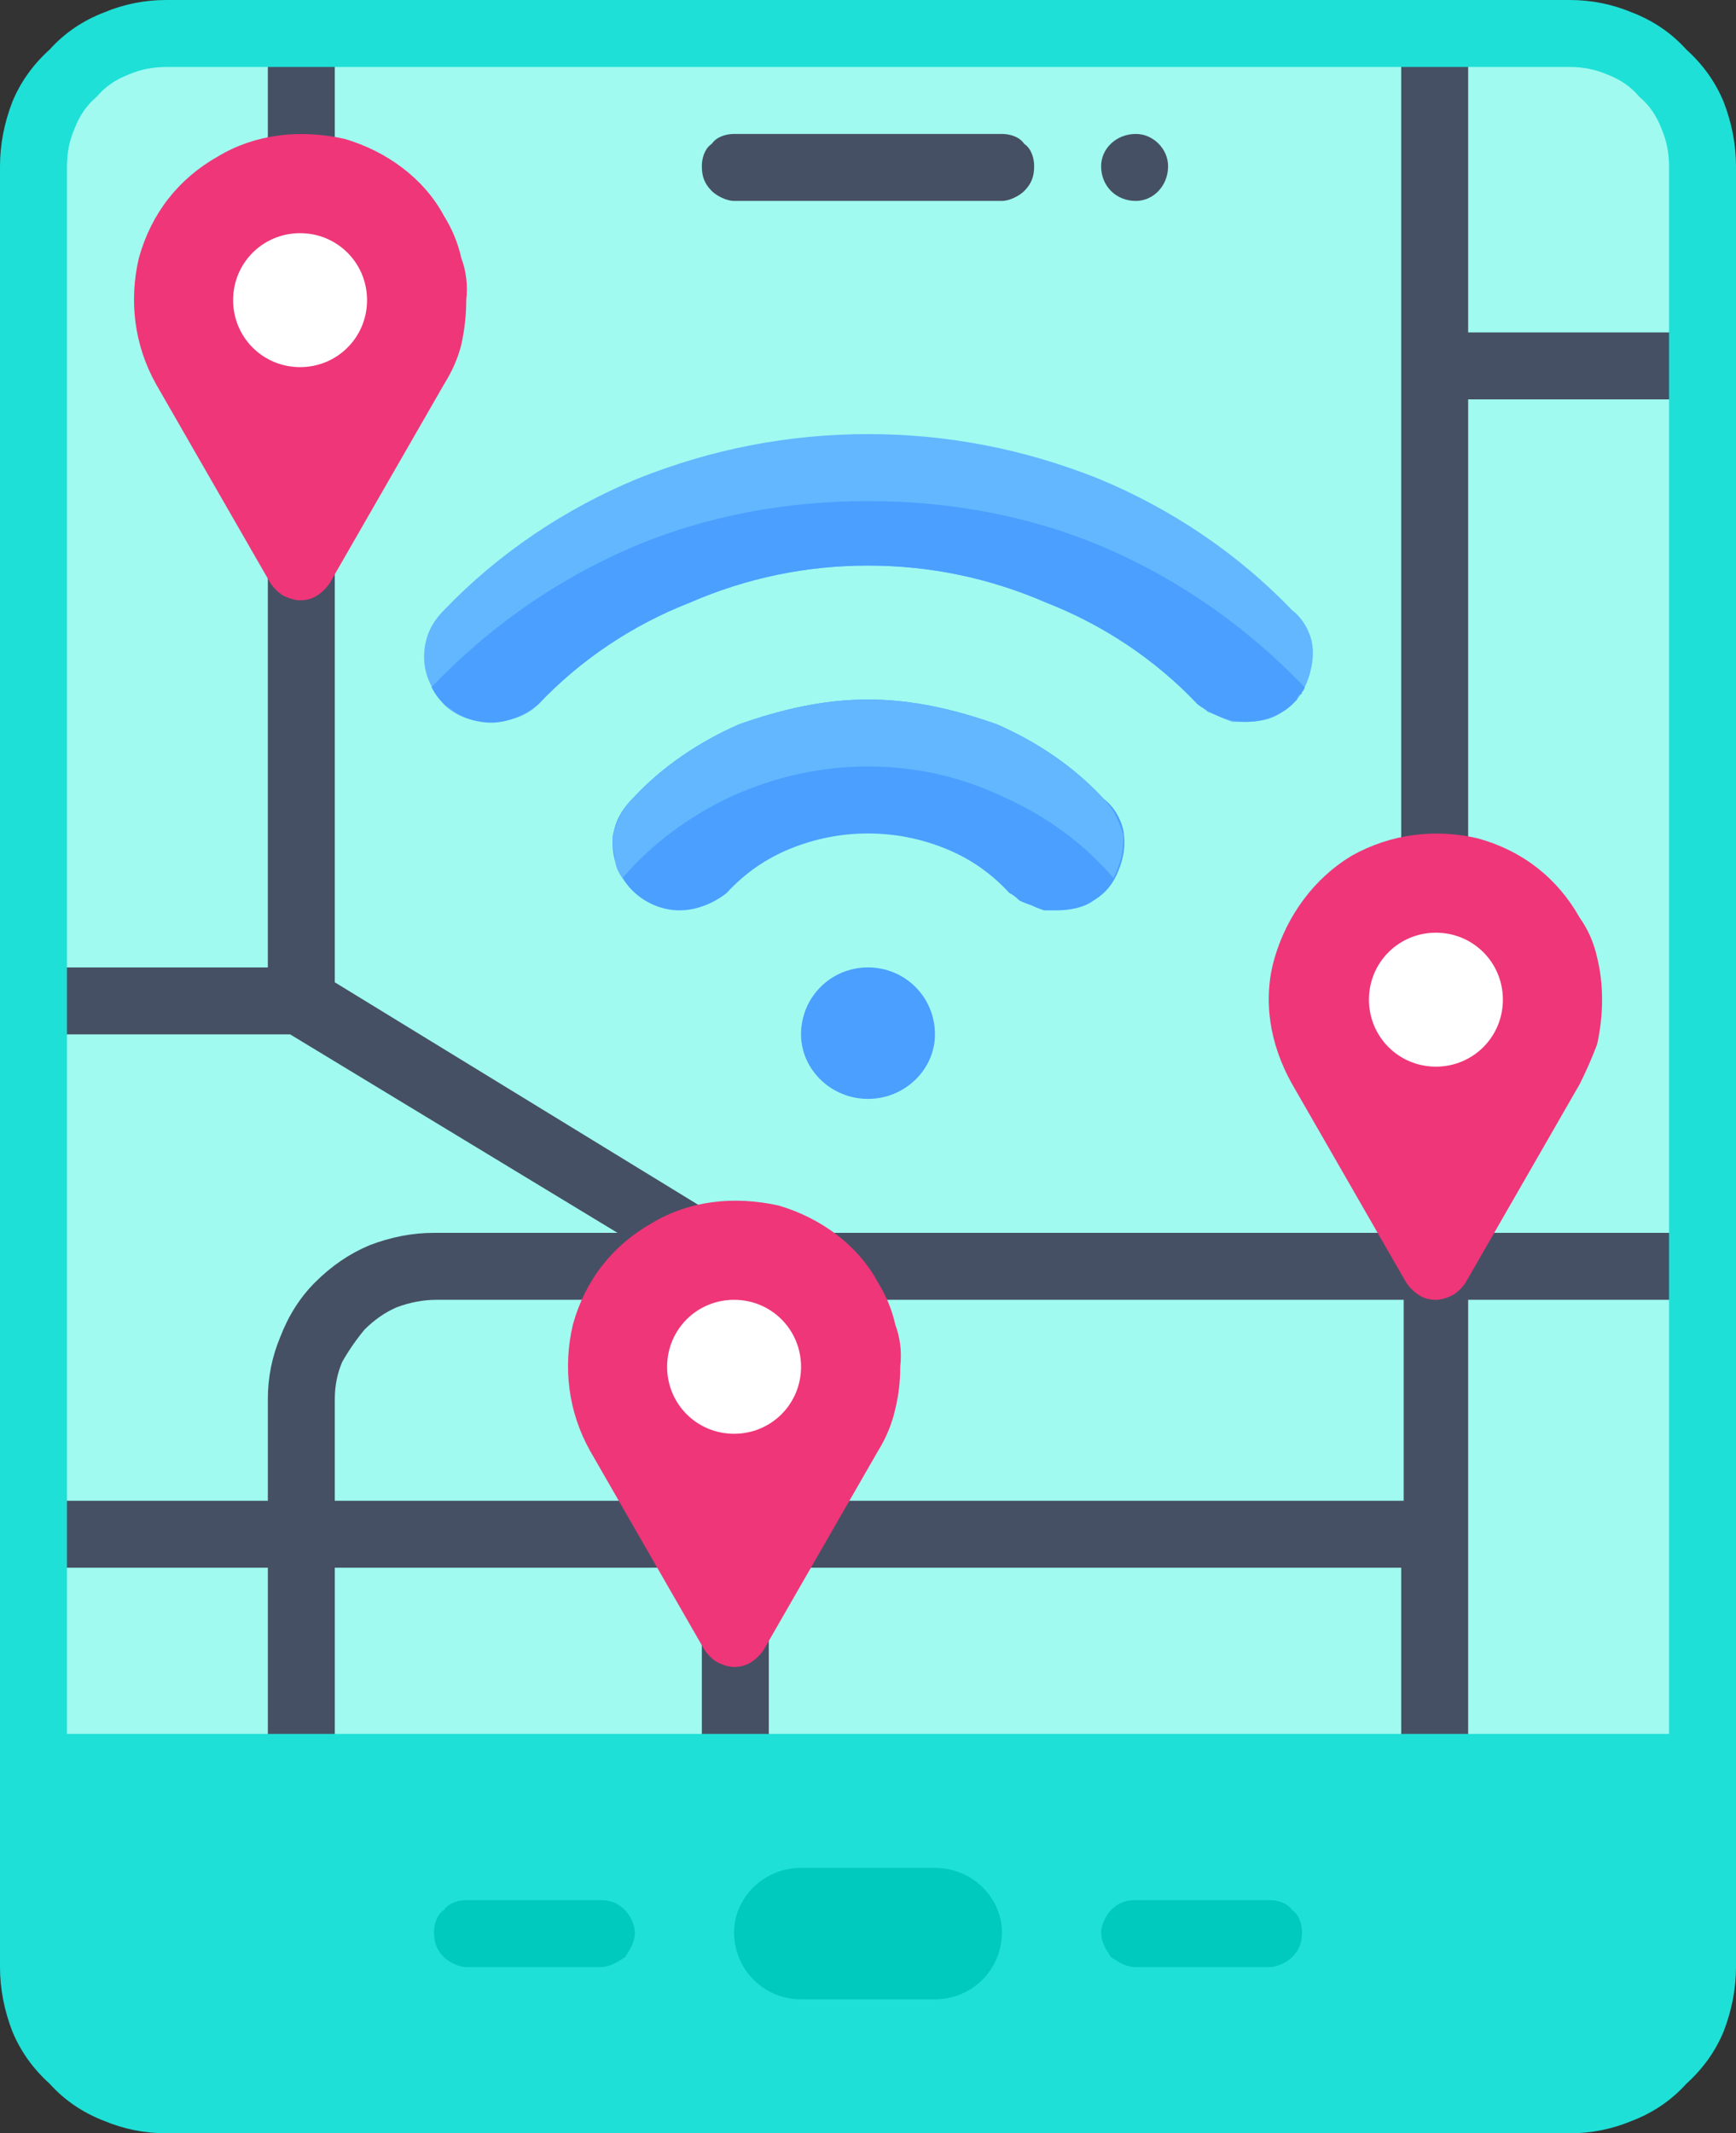
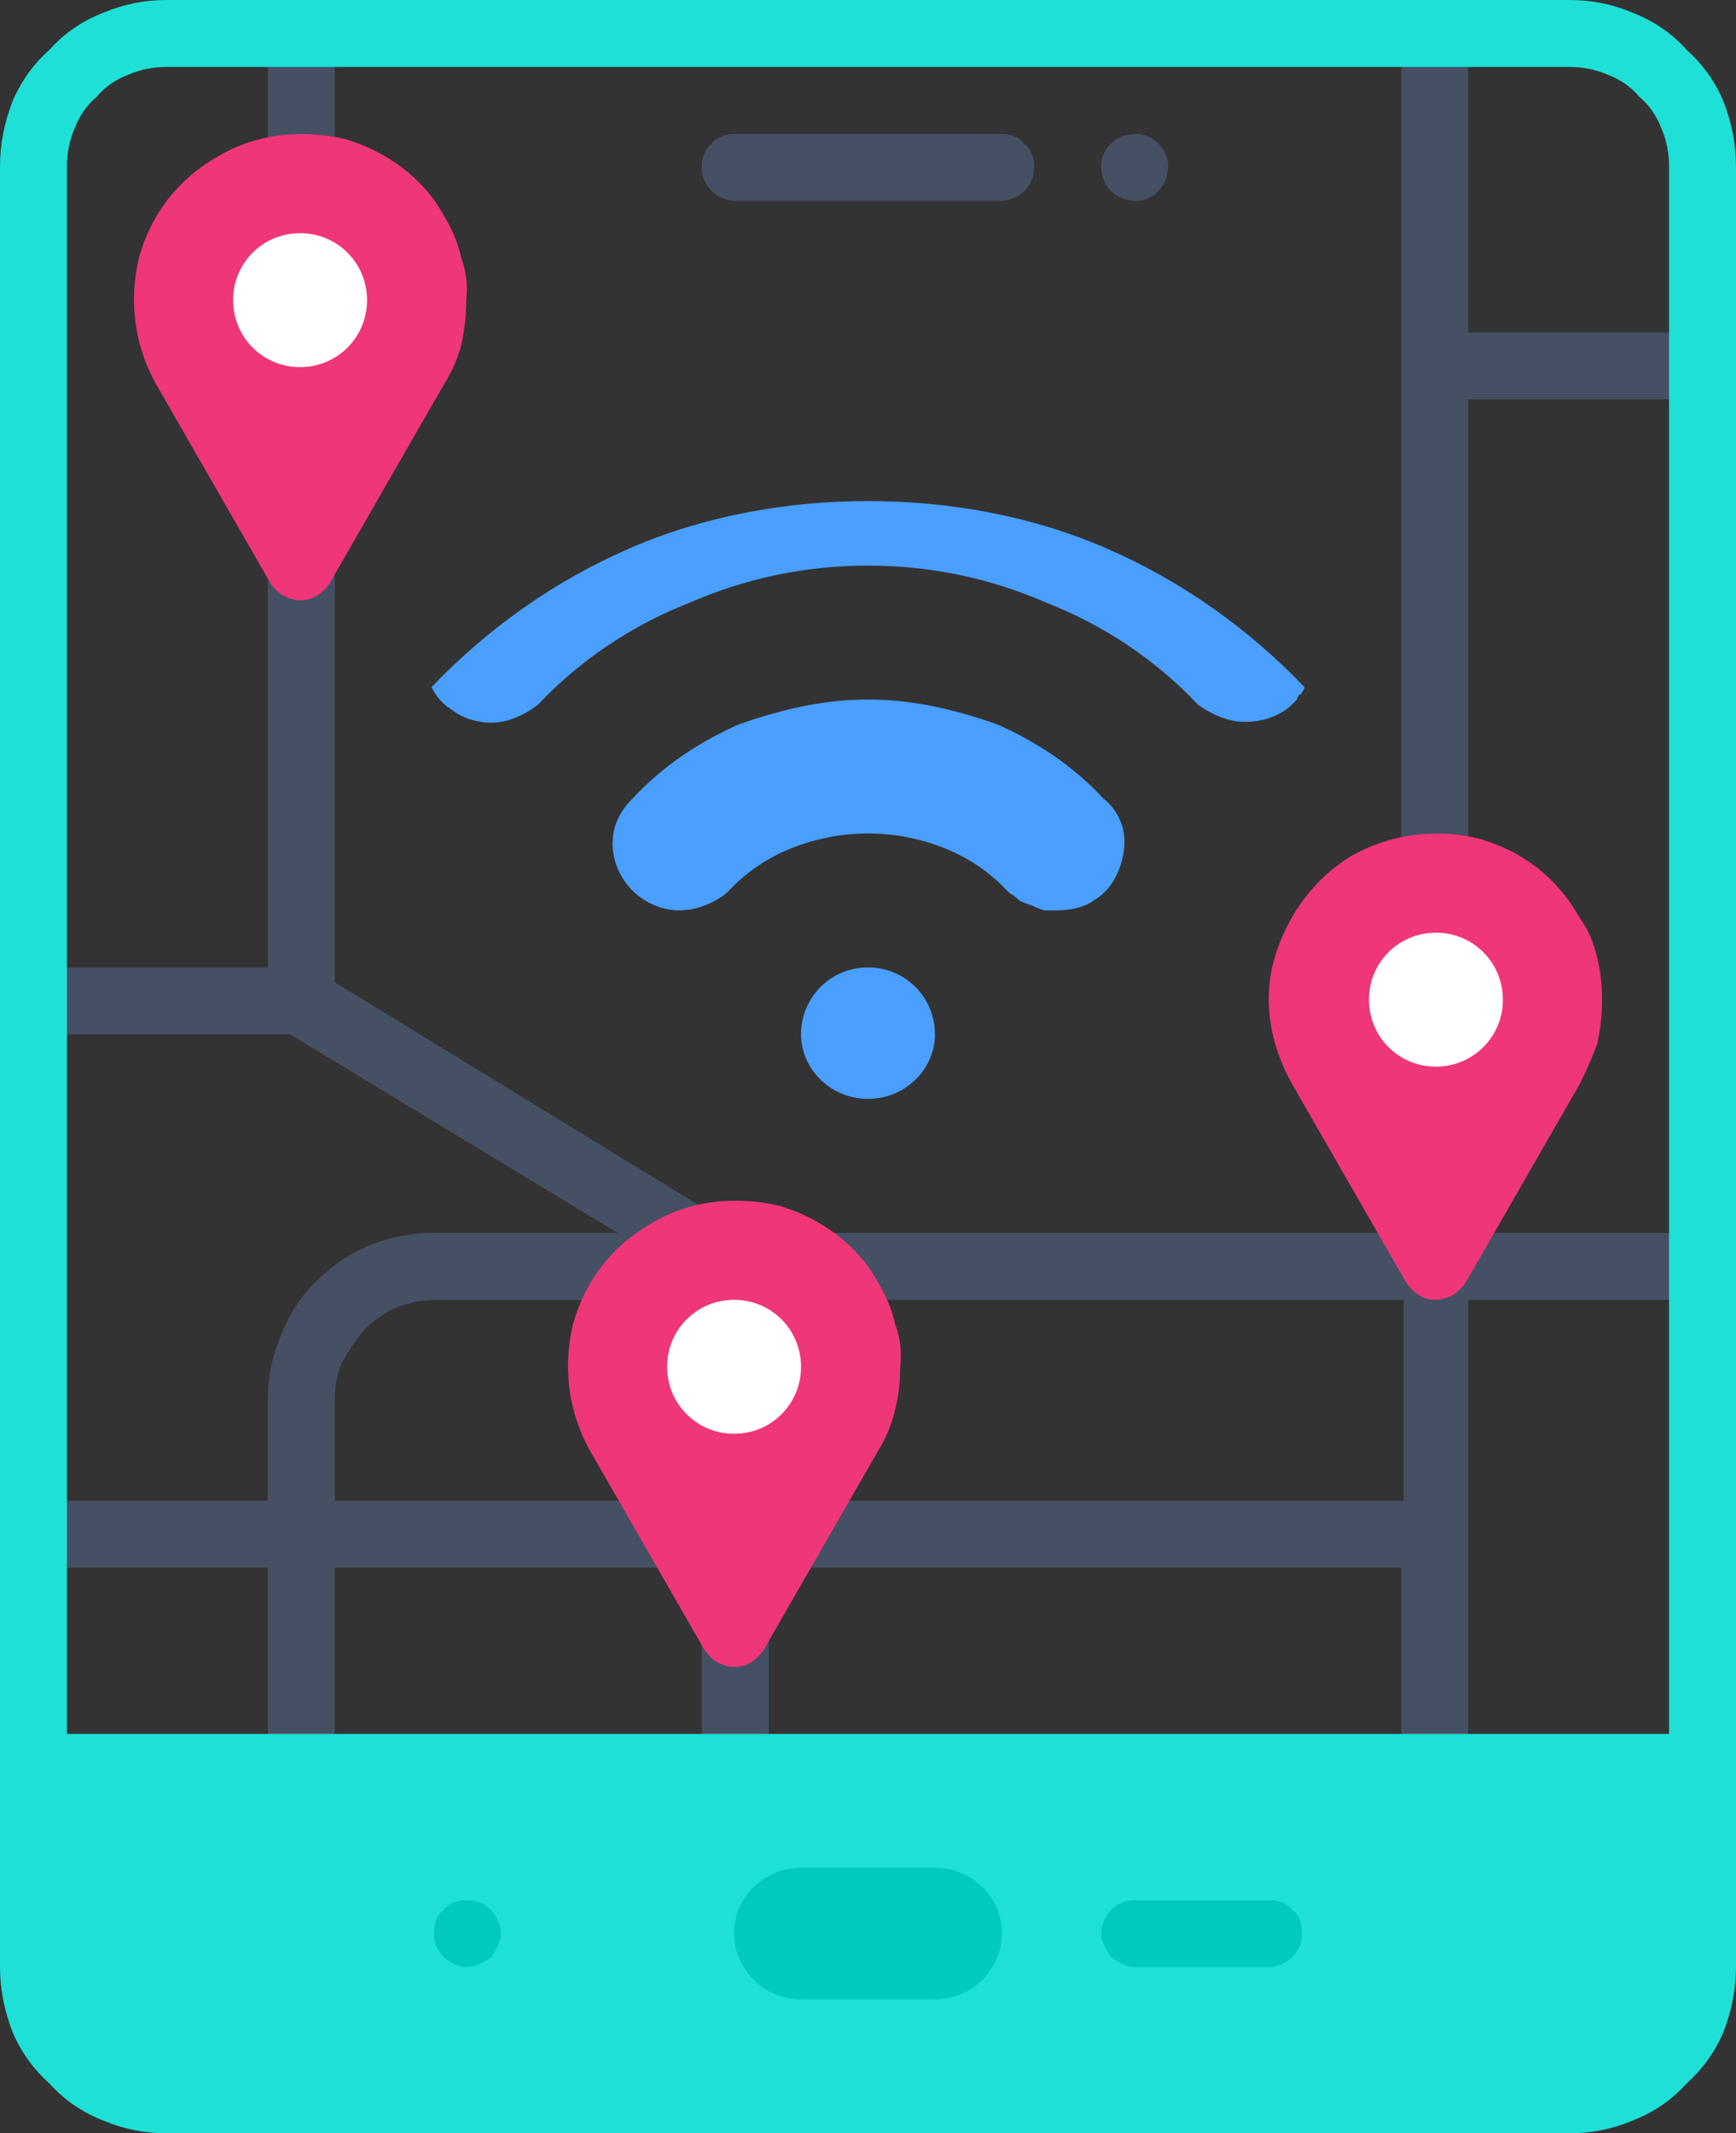
<svg xmlns="http://www.w3.org/2000/svg" version="1.2" viewBox="0 0 70 86" width="70" height="86">
  <rect x="0" y="0" width="70" height="86" fill="#333333" stroke="none" />
  <style>.a{fill:#a0faf0}.b{fill:#465064}.c{fill:#1ee0d7}.d{fill:#00cabd}.e{fill:#63b7ff}.f{fill:#4a9fff}.g{fill:#ef3678}.h{fill:#fff}</style>
-   <path class="a" d="m63.3 1.3h-56.6q-1 0-2 0.5-1 0.4-1.8 1.1-0.7 0.8-1.1 1.8-0.5 0.9-0.5 2v64.5h67.4v-64.5q0-1.1-0.5-2-0.4-1-1.1-1.8-0.8-0.7-1.8-1.1-1-0.5-2-0.5z" />
  <path class="b" d="m68.7 16.1v-2.7h-9.5v-12.1h-2.7v48.4h-26.5l-16.5-10.1v-38.3h-2.7v37.7h-9.5v2.7h10.4l13.2 8h-7.4q-1.3 0-2.6 0.5-1.2 0.5-2.2 1.5-0.9 0.9-1.4 2.2-0.5 1.2-0.5 2.5v4.1h-9.5v2.7h9.5v8h2.7v-8h14.8v8h2.7v-8h25.5v8h2.7v-18.8h9.5v-2.7h-9.5v-33.6zm-55.2 44.4v-4.1q0-0.8 0.3-1.5 0.4-0.7 0.9-1.3 0.6-0.6 1.3-0.9 0.8-0.3 1.6-0.3h10.7v8.1zm43.1 0h-25.6v-8.1h25.6z" />
  <path class="c" d="m63.3 0h-56.6q-1.3 0-2.5 0.5-1.3 0.5-2.2 1.5-1 0.9-1.5 2.1-0.5 1.3-0.5 2.6v72.6q0 1.3 0.5 2.6 0.5 1.2 1.5 2.1 0.9 1 2.2 1.5 1.2 0.5 2.5 0.5h56.6q1.3 0 2.5-0.5 1.3-0.5 2.2-1.5 1-0.9 1.5-2.1 0.5-1.3 0.5-2.6v-72.6q0-1.3-0.5-2.6-0.5-1.2-1.5-2.1-0.9-1-2.2-1.5-1.2-0.5-2.5-0.5zm-60.6 69.9v-63.2q0-0.8 0.3-1.5 0.3-0.8 0.9-1.3 0.5-0.6 1.3-0.9 0.7-0.3 1.5-0.3h56.6q0.8 0 1.5 0.3 0.8 0.3 1.3 0.9 0.6 0.5 0.9 1.3 0.3 0.7 0.3 1.5v63.2z" />
  <path class="d" d="m51.2 79.3h-5.4c-0.4 0-0.7-0.2-1-0.4-0.2-0.3-0.4-0.6-0.4-1 0-0.3 0.2-0.7 0.4-0.9 0.3-0.3 0.6-0.4 1-0.4h5.4c0.3 0 0.7 0.1 0.9 0.4 0.3 0.2 0.4 0.6 0.4 0.9 0 0.4-0.1 0.7-0.4 1-0.2 0.2-0.6 0.4-0.9 0.4z" />
-   <path class="d" d="m24.2 79.3h-5.4c-0.3 0-0.7-0.2-0.9-0.4-0.3-0.3-0.4-0.6-0.4-1 0-0.3 0.1-0.7 0.4-0.9 0.2-0.3 0.6-0.4 0.9-0.4h5.4c0.4 0 0.7 0.1 1 0.4 0.2 0.2 0.4 0.6 0.4 0.9 0 0.4-0.2 0.7-0.4 1-0.3 0.2-0.6 0.4-1 0.4z" />
+   <path class="d" d="m24.2 79.3h-5.4c-0.3 0-0.7-0.2-0.9-0.4-0.3-0.3-0.4-0.6-0.4-1 0-0.3 0.1-0.7 0.4-0.9 0.2-0.3 0.6-0.4 0.9-0.4c0.4 0 0.7 0.1 1 0.4 0.2 0.2 0.4 0.6 0.4 0.9 0 0.4-0.2 0.7-0.4 1-0.3 0.2-0.6 0.4-1 0.4z" />
  <path class="b" d="m40.4 8.1h-10.8c-0.3 0-0.7-0.2-0.9-0.4-0.3-0.3-0.4-0.6-0.4-1 0-0.3 0.1-0.7 0.4-0.9 0.2-0.3 0.6-0.4 0.9-0.4h10.8c0.3 0 0.7 0.1 0.9 0.4 0.3 0.2 0.4 0.6 0.4 0.9 0 0.4-0.1 0.7-0.4 1-0.2 0.2-0.6 0.4-0.9 0.4z" />
  <path fill-rule="evenodd" class="b" d="m45.8 8.1c-0.8 0-1.4-0.6-1.4-1.4 0-0.7 0.6-1.3 1.4-1.3 0.7 0 1.3 0.6 1.3 1.3 0 0.8-0.6 1.4-1.3 1.4z" />
  <path fill-rule="evenodd" class="d" d="m32.3 75.3h5.4c1.5 0 2.7 1.2 2.7 2.6 0 1.5-1.2 2.7-2.7 2.7h-5.4c-1.5 0-2.7-1.2-2.7-2.7 0-1.4 1.2-2.6 2.7-2.6z" />
-   <path class="e" d="m50.2 29.1q-0.2 0-0.5 0-0.3-0.1-0.5-0.2-0.2-0.1-0.5-0.2-0.2-0.2-0.4-0.3c-1.7-1.8-3.8-3.2-6.1-4.1-2.3-1-4.7-1.5-7.2-1.5-2.5 0-4.9 0.5-7.2 1.5-2.3 0.9-4.4 2.3-6.1 4.1-0.5 0.5-1.2 0.7-1.9 0.7-0.7 0-1.4-0.2-1.9-0.7-0.5-0.6-0.8-1.2-0.8-1.9 0-0.8 0.3-1.4 0.8-1.9 2.2-2.3 4.9-4.1 7.8-5.3 3-1.2 6.1-1.8 9.3-1.8 3.2 0 6.3 0.6 9.3 1.8 2.9 1.2 5.6 3 7.8 5.3 0.4 0.3 0.7 0.8 0.8 1.3 0.1 0.5 0 1.1-0.2 1.6-0.2 0.5-0.5 0.9-1 1.2-0.4 0.3-0.9 0.4-1.5 0.4z" />
  <path class="f" d="m52.6 27.7c-2.3-2.4-5-4.3-8-5.6-3-1.3-6.3-1.9-9.6-1.9-3.3 0-6.6 0.6-9.6 1.9-3 1.3-5.7 3.2-8 5.6q0.3 0.6 0.8 0.9 0.5 0.4 1.2 0.5 0.6 0.1 1.2-0.1 0.6-0.2 1.1-0.6c1.7-1.8 3.8-3.2 6.1-4.1 2.3-1 4.7-1.5 7.2-1.5 2.5 0 4.9 0.5 7.2 1.5 2.3 0.9 4.4 2.3 6.1 4.1q0.4 0.3 0.9 0.5 0.5 0.2 1 0.2 0.6 0 1.1-0.2 0.5-0.2 0.8-0.5 0.1-0.1 0.2-0.2 0-0.1 0.1-0.2 0.1 0 0.1-0.1 0.1-0.1 0.1-0.2z" />
  <path class="f" d="m42.6 36.7q-0.2 0-0.5 0-0.3-0.1-0.5-0.2-0.3-0.1-0.5-0.2-0.2-0.2-0.4-0.3-1.1-1.2-2.6-1.8-1.5-0.6-3.1-0.6-1.6 0-3.1 0.6-1.5 0.6-2.6 1.8c-0.5 0.4-1.2 0.7-1.9 0.7-0.7 0-1.4-0.3-1.9-0.8-0.5-0.5-0.8-1.2-0.8-1.9 0-0.7 0.3-1.3 0.8-1.8 1.2-1.3 2.7-2.3 4.3-3 1.7-0.6 3.4-1 5.2-1 1.8 0 3.5 0.4 5.2 1 1.6 0.7 3.1 1.7 4.3 3 0.4 0.3 0.7 0.8 0.8 1.3 0.1 0.6 0 1.1-0.2 1.6-0.2 0.5-0.5 0.9-1 1.2-0.4 0.3-1 0.4-1.5 0.4z" />
  <path fill-rule="evenodd" class="f" d="m35 44.3c-1.5 0-2.7-1.2-2.7-2.6 0-1.5 1.2-2.7 2.7-2.7 1.5 0 2.7 1.2 2.7 2.7 0 1.4-1.2 2.6-2.7 2.6z" />
  <path class="g" d="m17.9 8.7c-0.8-1.5-2.3-2.6-4-3.1-1.8-0.4-3.6-0.2-5.1 0.7-1.6 0.9-2.7 2.3-3.2 4.1-0.4 1.7-0.2 3.5 0.7 5.1l4.6 8q0.2 0.3 0.5 0.5 0.4 0.2 0.7 0.2 0.4 0 0.7-0.2 0.3-0.2 0.5-0.5l4.6-8q0.5-0.8 0.7-1.6 0.2-0.9 0.2-1.8 0.1-0.9-0.2-1.7-0.2-0.9-0.7-1.7z" />
  <path fill-rule="evenodd" class="h" d="m12.1 14.8c-1.5 0-2.7-1.2-2.7-2.7 0-1.5 1.2-2.7 2.7-2.7 1.5 0 2.7 1.2 2.7 2.7 0 1.5-1.2 2.7-2.7 2.7z" />
  <path class="g" d="m63.7 37c-0.9-1.6-2.3-2.7-4.1-3.2-1.7-0.4-3.5-0.2-5.1 0.7-1.5 0.9-2.6 2.4-3.1 4.1-0.5 1.7-0.2 3.5 0.7 5.1l4.6 8q0.2 0.3 0.5 0.5 0.3 0.2 0.7 0.2 0.3 0 0.7-0.2 0.3-0.2 0.5-0.5l4.6-8q0.4-0.8 0.7-1.6 0.2-0.9 0.2-1.8 0-0.9-0.2-1.7-0.2-0.9-0.7-1.6z" />
  <path fill-rule="evenodd" class="h" d="m57.9 43c-1.5 0-2.7-1.2-2.7-2.7 0-1.5 1.2-2.7 2.7-2.7 1.5 0 2.7 1.2 2.7 2.7 0 1.5-1.2 2.7-2.7 2.7z" />
  <path class="g" d="m35.4 51.7c-0.8-1.5-2.3-2.6-4-3.1-1.8-0.4-3.6-0.2-5.1 0.7-1.6 0.9-2.7 2.3-3.2 4.1-0.4 1.7-0.2 3.5 0.7 5.1l4.6 8q0.2 0.3 0.5 0.5 0.4 0.2 0.7 0.2 0.4 0 0.7-0.2 0.3-0.2 0.5-0.5l4.6-8q0.5-0.8 0.7-1.7 0.2-0.8 0.2-1.7 0.1-0.9-0.2-1.7-0.2-0.9-0.7-1.7z" />
  <path fill-rule="evenodd" class="h" d="m29.6 57.8c-1.5 0-2.7-1.2-2.7-2.7 0-1.5 1.2-2.7 2.7-2.7 1.5 0 2.7 1.2 2.7 2.7 0 1.5-1.2 2.7-2.7 2.7z" />
-   <path class="e" d="m44.5 32.2c-1.2-1.3-2.7-2.3-4.3-3-1.7-0.6-3.4-1-5.2-1-1.8 0-3.5 0.4-5.2 1-1.6 0.7-3.1 1.7-4.3 3q-0.3 0.3-0.5 0.7-0.2 0.4-0.3 0.8 0 0.5 0.1 0.9 0 0.4 0.3 0.8c1.2-1.4 2.7-2.5 4.4-3.3 1.8-0.8 3.6-1.2 5.5-1.2 1.9 0 3.7 0.4 5.4 1.2 1.8 0.8 3.3 1.9 4.5 3.3q0.2-0.4 0.3-0.8 0.1-0.4 0.1-0.9-0.1-0.4-0.3-0.8-0.2-0.4-0.5-0.7z" />
</svg>